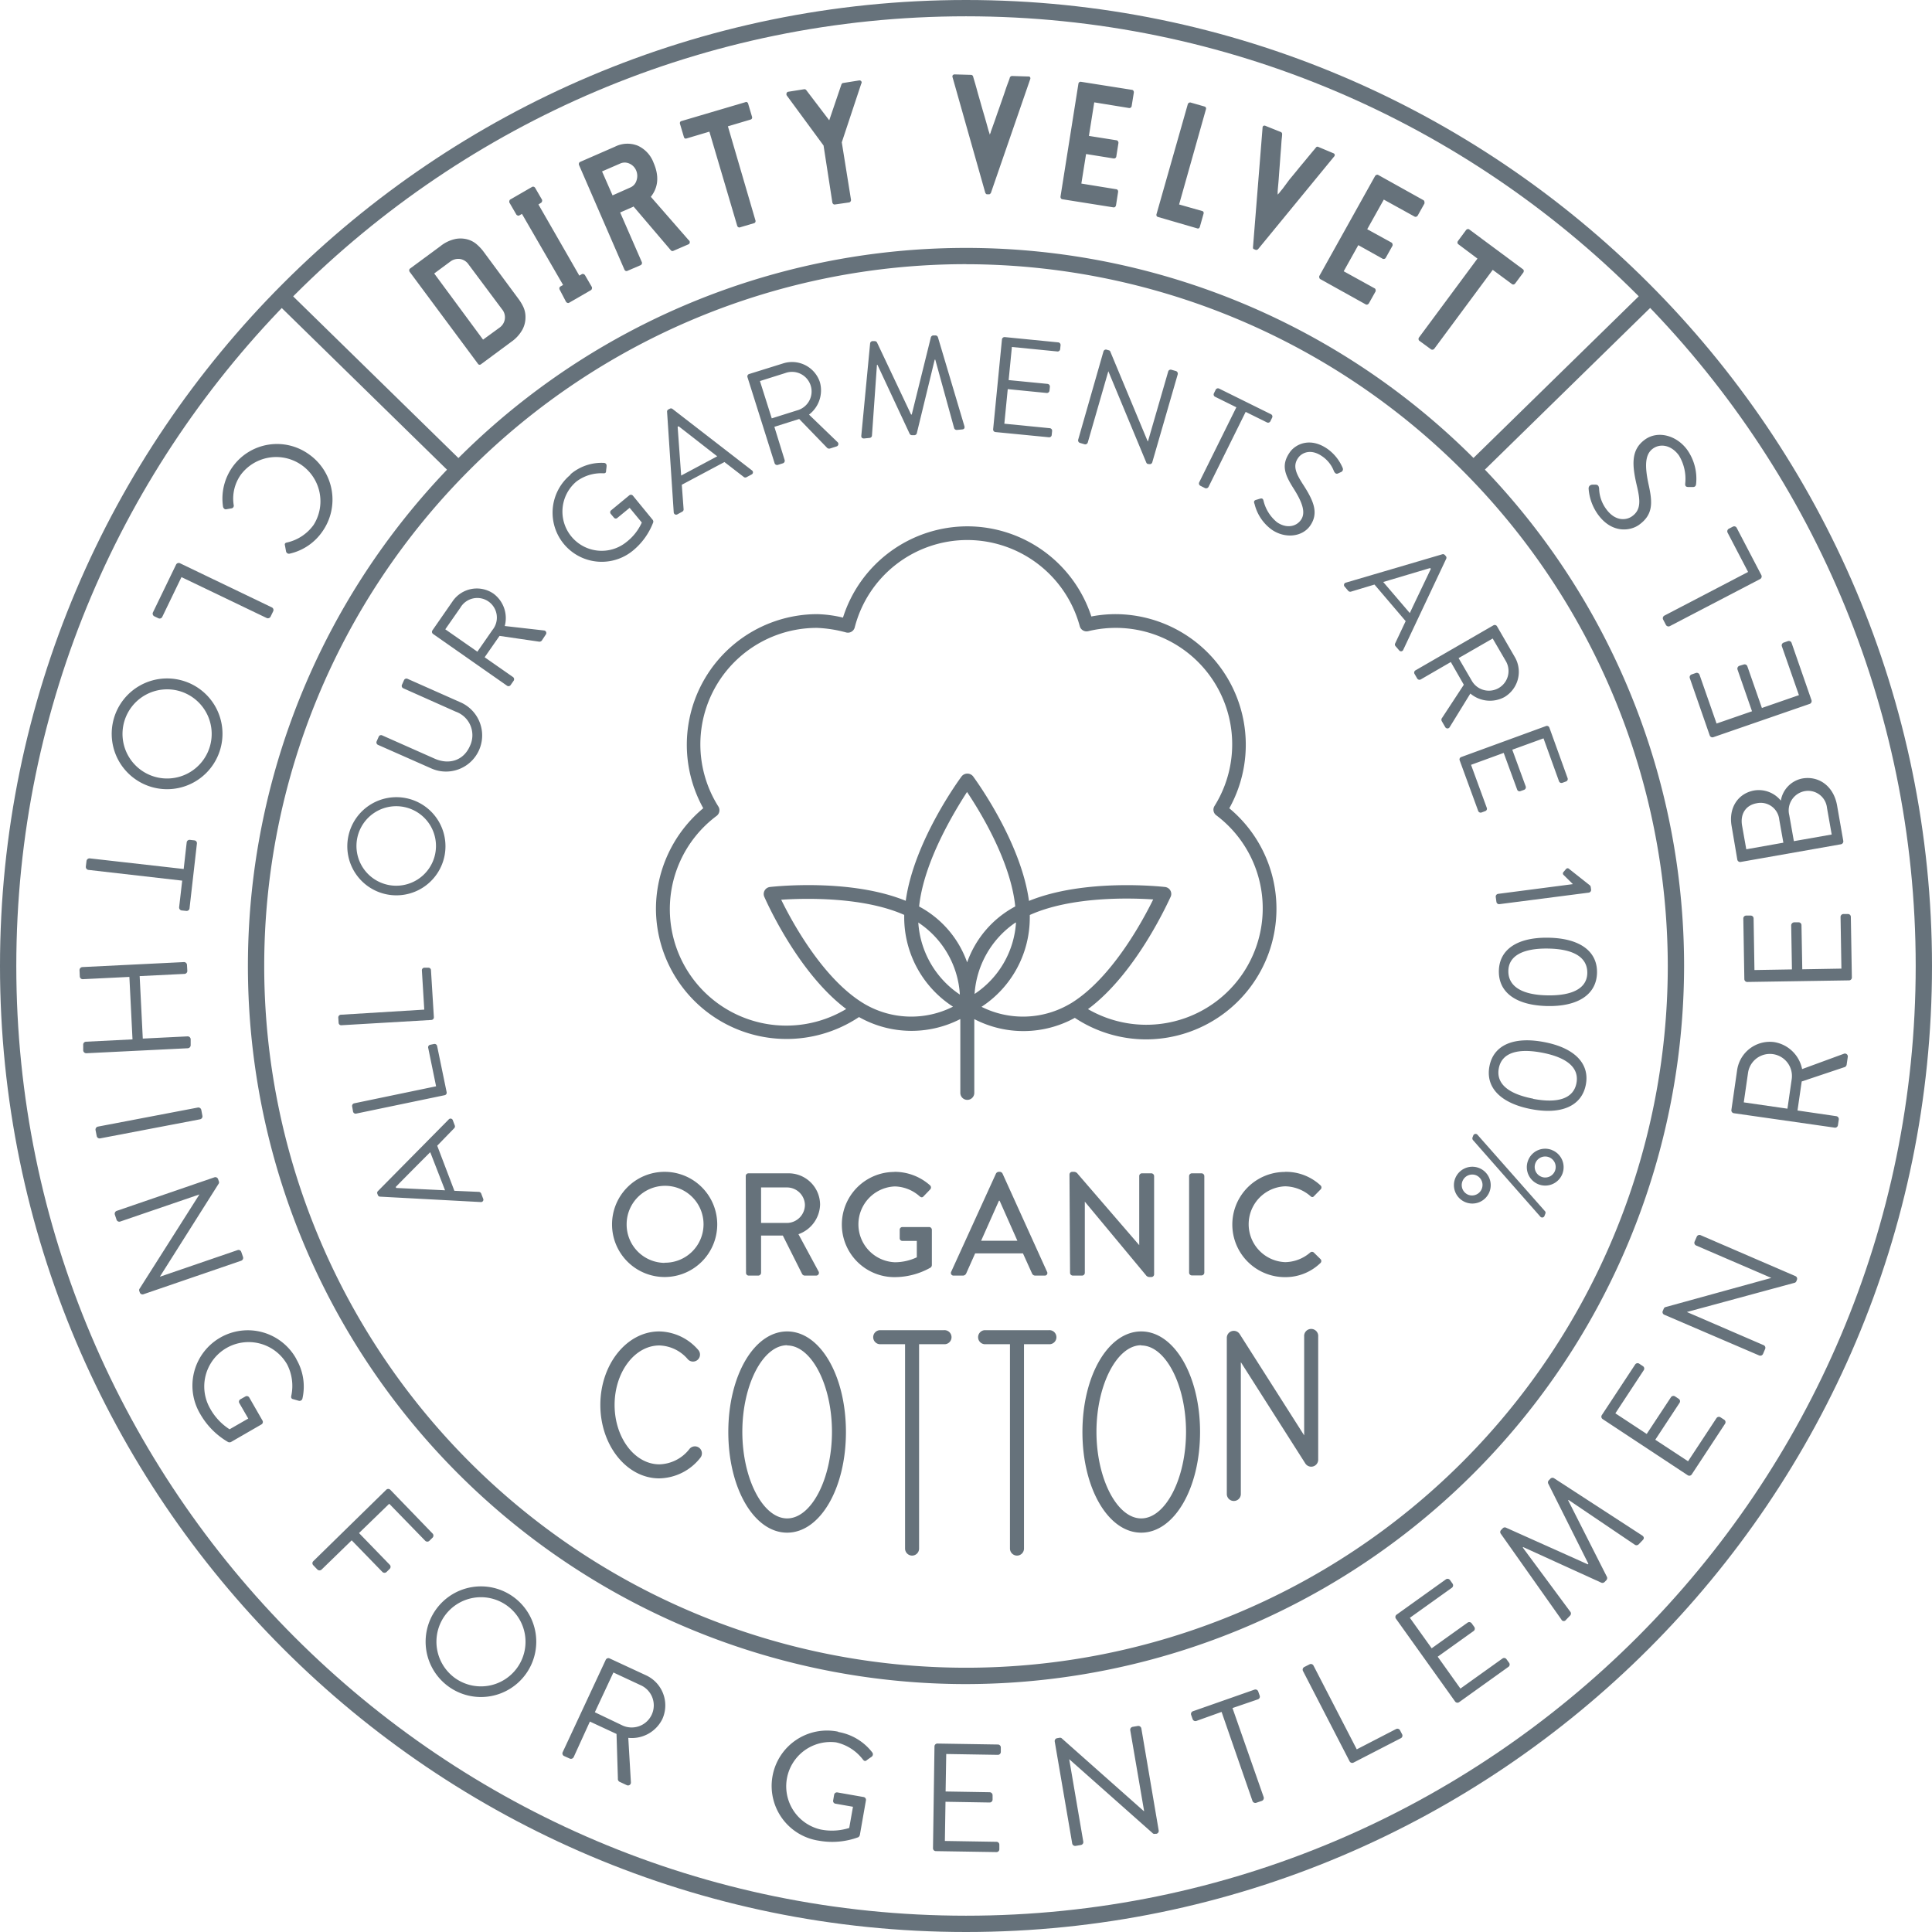
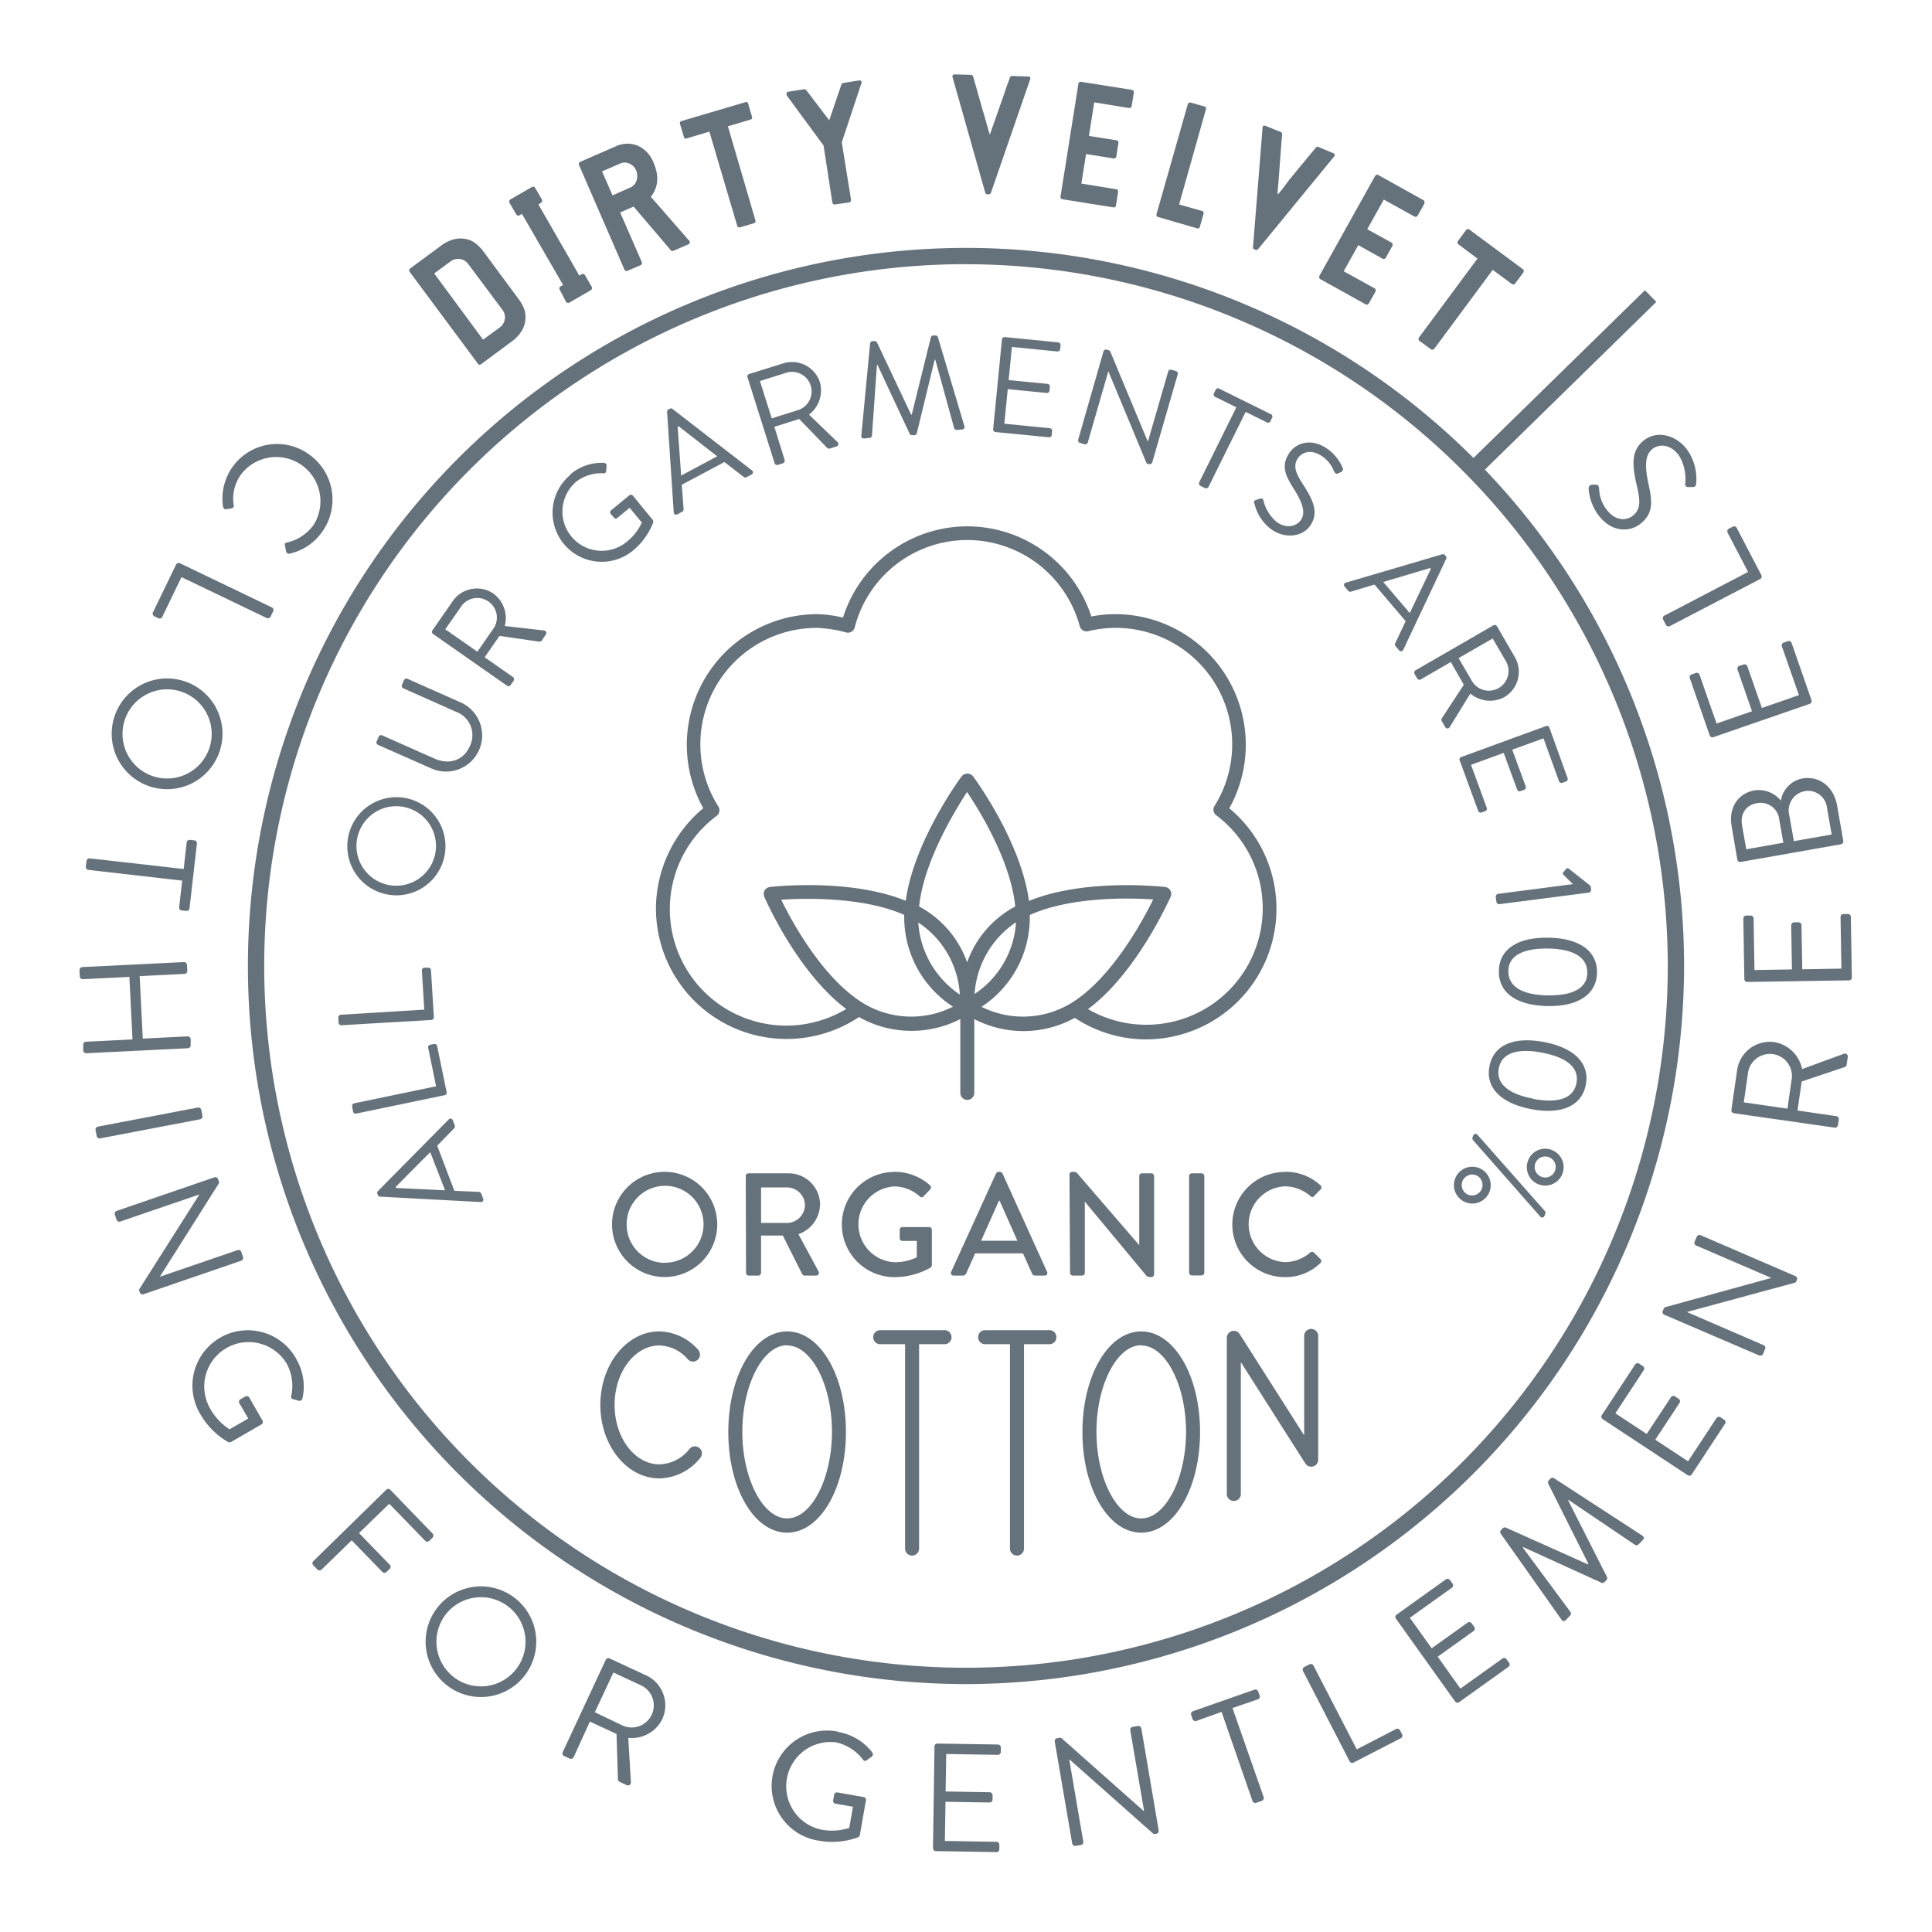
<svg xmlns="http://www.w3.org/2000/svg" viewBox="0 0 340.16 340.16">
  <defs>
    <style>
      .cls-1{fill:#66727b}
    </style>
  </defs>
  <g id="Layer_2" data-name="Layer 2">
    <g id="Layer_1-2" data-name="Layer 1">
      <path class="cls-1" d="M117 206.32a9.26 9.26 0 1 1-9.24 9.29 9.25 9.25 0 0 1 9.24-9.29zm0 16a6.77 6.77 0 1 0-6.67-6.74 6.75 6.75 0 0 0 6.67 6.77zM131.3 207.07a.48.48 0 0 1 .48-.49h7a5.55 5.55 0 0 1 5.61 5.5 5.7 5.7 0 0 1-3.81 5.22l3.53 6.54a.49.49 0 0 1-.44.75h-1.93a.56.56 0 0 1-.54-.34l-3.37-6.71H134v6.56a.51.51 0 0 1-.49.49h-1.68a.48.48 0 0 1-.48-.49zm7.28 8.25a3.2 3.2 0 0 0 3.14-3.19 3.16 3.16 0 0 0-3.14-3.06H134v6.25zM157.5 206.32a9.38 9.38 0 0 1 6.26 2.39.5.5 0 0 1 0 .72c-.38.41-.77.8-1.16 1.21-.2.23-.41.21-.67 0a6.82 6.82 0 0 0-4.37-1.75 6.68 6.68 0 0 0 0 13.35 9.13 9.13 0 0 0 3.86-.87v-2.89h-2.52a.46.46 0 0 1-.49-.46v-1.49a.47.47 0 0 1 .49-.49h4.71a.49.49 0 0 1 .46.49v6.23a.63.63 0 0 1-.21.41 12.9 12.9 0 0 1-6.38 1.69 9.26 9.26 0 1 1 0-18.52zM167.47 223.92l7.9-17.32a.62.62 0 0 1 .44-.28h.26a.58.58 0 0 1 .43.28l7.85 17.32a.45.45 0 0 1-.44.67h-1.62a.61.61 0 0 1-.59-.39l-1.59-3.52h-8.42l-1.57 3.52a.64.64 0 0 1-.59.39h-1.62a.46.46 0 0 1-.44-.67zm11.66-5.46l-3.13-7.05h-.12l-3.14 7.05zM188.3 206.78a.48.48 0 0 1 .49-.46h.21a.84.84 0 0 1 .77.38l10.81 12.53v-12.16a.48.48 0 0 1 .49-.49h1.64a.5.5 0 0 1 .49.49v17.31a.48.48 0 0 1-.49.46h-.23a.78.78 0 0 1-.74-.35L191 211.57v12.53a.49.49 0 0 1-.49.49h-1.62a.5.5 0 0 1-.49-.49zM209.36 207.07a.5.5 0 0 1 .49-.49h1.7a.5.5 0 0 1 .49.49v17a.5.5 0 0 1-.49.49h-1.7a.5.5 0 0 1-.49-.49zM226.27 206.32a8.93 8.93 0 0 1 6.23 2.39.48.48 0 0 1 0 .72l-1.14 1.16c-.18.23-.41.23-.64 0a7 7 0 0 0-4.45-1.72 6.68 6.68 0 0 0 0 13.35 6.89 6.89 0 0 0 4.42-1.7.47.47 0 0 1 .62 0l1.18 1.16a.48.48 0 0 1 0 .69 8.84 8.84 0 0 1-6.26 2.49 9.26 9.26 0 1 1 0-18.52zM170.31 193.65a1.23 1.23 0 0 1-1.23-1.23v-13a18.81 18.81 0 0 1-17.84-.35A23 23 0 0 1 115.49 160a23.11 23.11 0 0 1 8.33-17.7 23 23 0 0 1 20.05-34.17 21.62 21.62 0 0 1 4.55.61 23 23 0 0 1 21.9-16.07 23 23 0 0 1 21.83 15.87 22.6 22.6 0 0 1 4.29-.41 23 23 0 0 1 20 34.18A23 23 0 0 1 201.86 183a22.73 22.73 0 0 1-12.62-3.79 18.78 18.78 0 0 1-17.7.22v13a1.23 1.23 0 0 1-1.23 1.22zm21.21-16a20.5 20.5 0 0 0 22.62-34.11 1.22 1.22 0 0 1-.3-1.64 20.5 20.5 0 0 0-22.24-30.77 1.24 1.24 0 0 1-1.49-.88 20.55 20.55 0 0 0-19.78-15.17 20.48 20.48 0 0 0-19.84 15.38 1.24 1.24 0 0 1-1.49.9 22.92 22.92 0 0 0-5.13-.81A20.5 20.5 0 0 0 126.48 142a1.24 1.24 0 0 1-.31 1.65 20.5 20.5 0 0 0 22.82 34c-8.57-6.42-14.17-19.18-14.43-19.77a1.24 1.24 0 0 1 1-1.71c.62-.07 14.1-1.57 23.91 2.43 1.44-10.48 9.47-21.41 9.85-21.92a1.29 1.29 0 0 1 2 0c.37.51 8.41 11.44 9.85 21.94 9.81-4 23.32-2.52 23.95-2.45a1.23 1.23 0 0 1 1 1.71c-.28.53-5.95 13.44-14.6 19.82zm-54-19.29c1.94 4 7.54 14.28 14.86 18.5a16.3 16.3 0 0 0 15.41.38 18.75 18.75 0 0 1-8.59-15.66v-.5c-7.26-3.22-17.58-2.94-21.63-2.67zm35.22 18.87a16.32 16.32 0 0 0 15.44-.37l.35-.2.12-.07c7.08-4.39 12.49-14.36 14.39-18.23-4.07-.27-14.41-.56-21.73 2.74v.48a18.75 18.75 0 0 1-8.52 15.7zm-11.06-14.82a16.53 16.53 0 0 0 7.32 12.7 16.36 16.36 0 0 0-7.27-12.65zm17.15 0a16.52 16.52 0 0 0-7.24 12.59 16.33 16.33 0 0 0 7.29-12.51zm-17.06-2.84l.43.24a17.92 17.92 0 0 1 8.08 9.63 17.92 17.92 0 0 1 8.08-9.63l.39-.22c-.81-8-6.23-16.78-8.49-20.15-2.21 3.45-7.62 12.24-8.44 20.21zM200.93 269.85c-5.8 0-10.35-7.78-10.35-17.72s4.55-17.71 10.35-17.71 10.36 7.78 10.36 17.71-4.55 17.72-10.36 17.72zm0-33c-4.27 0-7.88 7-7.88 15.24s3.61 15.25 7.88 15.25 7.89-7 7.89-15.25-3.61-15.2-7.89-15.2zM138.59 269.85c-5.81 0-10.36-7.78-10.36-17.72s4.55-17.71 10.36-17.71 10.35 7.78 10.35 17.71-4.55 17.72-10.35 17.72zm0-33c-4.28 0-7.89 7-7.89 15.24s3.61 15.25 7.89 15.25 7.89-7 7.89-15.25-3.62-15.2-7.89-15.2zM116.06 260.29c-5.71 0-10.36-5.8-10.36-12.93s4.65-12.94 10.36-12.94a9.28 9.28 0 0 1 6.87 3.25 1.23 1.23 0 1 1-1.83 1.65 6.84 6.84 0 0 0-5-2.43c-4.35 0-7.89 4.7-7.89 10.47s3.54 10.46 7.89 10.46a6.92 6.92 0 0 0 5.3-2.72 1.23 1.23 0 1 1 1.9 1.57 9.38 9.38 0 0 1-7.24 3.62zM217.21 264.27A1.23 1.23 0 0 1 216 263v-27.45a1.23 1.23 0 0 1 2.27-.66l11.35 17.83v-17.39a1.24 1.24 0 1 1 2.47 0V257a1.23 1.23 0 0 1-2.27.66l-11.35-17.83V263a1.23 1.23 0 0 1-1.26 1.27zM166.18 236.67h-11.31a1.24 1.24 0 0 1 0-2.47h11.31a1.24 1.24 0 1 1 0 2.47z" />
      <path class="cls-1" d="M160.59 273.89a1.25 1.25 0 0 1-1.24-1.24V236a1.24 1.24 0 0 1 2.47 0v36.62a1.24 1.24 0 0 1-1.23 1.27zM184.65 236.67h-11.31a1.24 1.24 0 0 1 0-2.47h11.31a1.24 1.24 0 1 1 0 2.47z" />
      <path class="cls-1" d="M179.06 273.89a1.25 1.25 0 0 1-1.24-1.24V236a1.24 1.24 0 0 1 2.47 0v36.62a1.24 1.24 0 0 1-1.23 1.27z" />
      <g>
        <path class="cls-1" d="M77.52 43.36a6.3 6.3 0 0 1 2.74-1.3 4.73 4.73 0 0 1 2.18.13 4.19 4.19 0 0 1 1.61.93 8.31 8.31 0 0 1 1 1.07l6.33 8.56a8.24 8.24 0 0 1 .74 1.25 4.18 4.18 0 0 1 .4 1.8A4.58 4.58 0 0 1 92 58a6.41 6.41 0 0 1-2 2.2l-5.31 3.93a.36.36 0 0 1-.56-.11l-12-16.16a.44.44 0 0 1-.08-.3.36.36 0 0 1 .14-.27zm5 3.23a2.24 2.24 0 0 0-1.6-1 2.34 2.34 0 0 0-1.59.43l-2.88 2.13 8.6 11.65L88 57.65a2.24 2.24 0 0 0 .87-1.39 2.2 2.2 0 0 0-.49-1.82zM94 32.89a.45.45 0 0 1 .23.2l1.2 2.07a.5.5 0 0 1 0 .3.39.39 0 0 1-.21.27l-.42.27 7.2 12.53.44-.26a.38.38 0 0 1 .34 0 .5.5 0 0 1 .23.2l1.2 2.07a.49.49 0 0 1 0 .3.39.39 0 0 1-.21.27l-3.81 2.2a.31.31 0 0 1-.31 0 .43.43 0 0 1-.23-.19L98.54 51a.44.44 0 0 1-.05-.3.37.37 0 0 1 .18-.26l.47-.27-7.24-12.51-.47.27a.31.31 0 0 1-.31 0 .4.4 0 0 1-.23-.19l-1.2-2.07a.44.44 0 0 1 0-.3.32.32 0 0 1 .18-.26l3.81-2.2a.38.38 0 0 1 .32-.02zM121.25 42.28a.43.43 0 0 1 .19.44.38.38 0 0 1-.26.31l-2.66 1.15a.34.34 0 0 1-.23 0 .37.37 0 0 1-.14-.07l-6.61-7.76-.13.09-.35.15-1.87.82 3.81 8.73a.4.4 0 0 1 0 .32.43.43 0 0 1-.21.23l-2.33 1a.34.34 0 0 1-.31 0 .45.45 0 0 1-.21-.22l-8-18.43a.44.44 0 0 1 0-.3.36.36 0 0 1 .21-.24l6.14-2.68a4.88 4.88 0 0 1 4-.17 5.35 5.35 0 0 1 2.78 3q1.51 3.48-.48 6zM112 30a2.29 2.29 0 0 0-1.19-1.2 1.94 1.94 0 0 0-1.63 0L106 30.18l1.85 4.22L111 33a1.92 1.92 0 0 0 1.07-1.23A2.46 2.46 0 0 0 112 30zM131.54 18a.43.43 0 0 1 .18.24l.68 2.3a.45.45 0 0 1 0 .3.36.36 0 0 1-.24.21l-4 1.19L133 38.78a.4.4 0 0 1 0 .3.35.35 0 0 1-.22.21l-2.47.73A.32.32 0 0 1 130 40a.39.39 0 0 1-.2-.24l-4.9-16.58-4 1.19a.37.37 0 0 1-.31 0 .4.4 0 0 1-.18-.25l-.68-2.29a.44.44 0 0 1 0-.3.32.32 0 0 1 .23-.21l11.28-3.33a.31.31 0 0 1 .3.01zM151.64 14.31a.34.34 0 0 1 0 .41l-3.43 10.34 1.62 10.1a.42.42 0 0 1-.07.3.4.4 0 0 1-.25.18L147 36a.32.32 0 0 1-.3-.09.46.46 0 0 1-.15-.26L145 25.62l-6.44-8.76a.44.44 0 0 1-.07-.44.35.35 0 0 1 .32-.27l2.78-.44a.39.39 0 0 1 .36.15l4.05 5.32 2.16-6.35a1.13 1.13 0 0 0 .1-.13.27.27 0 0 1 .2-.09l2.81-.45a.38.38 0 0 1 .37.15zM181.37 13.6a.42.42 0 0 1 0 .38l-6.91 20-.13.15a.3.3 0 0 1-.23.08h-.27a.28.28 0 0 1-.25-.11l-.1-.14-5.75-20.3a.48.48 0 0 1 0-.39.43.43 0 0 1 .37-.17l2.87.08a.4.4 0 0 1 .35.25s.07.26.21.73.3 1 .5 1.75.42 1.46.65 2.29.46 1.6.67 2.32.39 1.35.53 1.87.24.84.28.94a.68.68 0 0 1 .06.21.53.53 0 0 0 .05.15l.15-.35c0-.1.13-.41.31-.92s.41-1.13.65-1.84.52-1.47.8-2.28.55-1.56.78-2.26.44-1.26.61-1.71.24-.7.24-.72.17-.23.37-.23l2.87.09a.31.31 0 0 1 .32.13zM199.57 16a.54.54 0 0 1 .06.3l-.38 2.36a.41.41 0 0 1-.15.27.39.39 0 0 1-.3.09l-6.14-1-.94 5.91 4.88.77a.36.36 0 0 1 .24.18.43.43 0 0 1 .08.3l-.38 2.39a.35.35 0 0 1-.17.26.41.41 0 0 1-.28.07l-4.87-.78-.83 5.2 6.15 1a.34.34 0 0 1 .26.17.47.47 0 0 1 .06.3l-.37 2.37a.54.54 0 0 1-.15.26.34.34 0 0 1-.3.09l-9-1.43a.35.35 0 0 1-.26-.18.49.49 0 0 1-.06-.29l3.15-19.86a.4.4 0 0 1 .14-.26.34.34 0 0 1 .3-.09l9 1.42a.35.35 0 0 1 .26.18zM211.9 37.35a.44.44 0 0 1 0 .3l-.65 2.3a.49.49 0 0 1-.18.25.37.37 0 0 1-.31 0l-6.88-2a.35.35 0 0 1-.25-.21.43.43 0 0 1 0-.31l5.5-19.33a.41.41 0 0 1 .19-.24.39.39 0 0 1 .33-.05l2.45.7a.35.35 0 0 1 .22.2.4.4 0 0 1 0 .3L207.6 36l4.06 1.15a.34.34 0 0 1 .24.2zM235 27.24a.41.41 0 0 1-.14.36l-13.38 16.3-.18.08a.25.25 0 0 1-.24 0l-.25-.1a.29.29 0 0 1-.2-.19v-.16l1.68-21a.45.45 0 0 1 .14-.36.41.41 0 0 1 .4 0l2.67 1.07a.37.37 0 0 1 .24.36s0 .27-.06.75-.08 1.09-.14 1.82-.12 1.52-.18 2.37-.13 1.66-.18 2.41-.11 1.4-.16 1.94-.07.87-.07 1a.53.53 0 0 1 0 .22.86.86 0 0 0 0 .15l.27-.27c.06-.09.26-.34.61-.76l1.17-1.58c.48-.58 1-1.2 1.54-1.87s1.06-1.27 1.52-1.84l1.16-1.4c.32-.37.47-.56.48-.58a.33.33 0 0 1 .42-.09l2.69 1.13a.33.33 0 0 1 .19.24zM250.79 35.56a.46.46 0 0 1 0 .29l-1.17 2.09a.45.45 0 0 1-.23.2.36.36 0 0 1-.32 0l-5.43-3-2.92 5.22 4.28 2.35a.39.39 0 0 1 .17.25.46.46 0 0 1 0 .31l-1.18 2.11a.34.34 0 0 1-.24.19.41.41 0 0 1-.29 0l-4.31-2.41-2.57 4.6 5.43 3a.29.29 0 0 1 .18.25.44.44 0 0 1 0 .3l-1.17 2.09a.5.5 0 0 1-.23.2.36.36 0 0 1-.32 0l-8-4.45a.35.35 0 0 1-.18-.26.44.44 0 0 1 0-.3L242.1 31a.5.5 0 0 1 .23-.2.36.36 0 0 1 .32 0l8 4.46a.35.35 0 0 1 .14.3zM268.28 47.7a.47.47 0 0 1-.08.29l-1.43 1.92a.45.45 0 0 1-.25.17.35.35 0 0 1-.31-.06l-3.39-2.51-10.29 13.89a.46.46 0 0 1-.27.16.38.38 0 0 1-.3-.05L249.9 60a.36.36 0 0 1-.14-.27.42.42 0 0 1 .07-.3l10.3-13.9-3.37-2.53a.37.37 0 0 1-.15-.28.48.48 0 0 1 .09-.29l1.42-1.92a.48.48 0 0 1 .26-.17.35.35 0 0 1 .31.06l9.44 7a.33.33 0 0 1 .15.3z" />
      </g>
      <g>
        <path class="cls-1" d="M56.79 93.54A9.54 9.54 0 0 1 51 97.48a.52.52 0 0 1-.64-.41l-.18-1c-.1-.34 0-.5.42-.57a7.91 7.91 0 0 0 4.62-3.09 7.79 7.79 0 0 0-12.79-8.87 7.26 7.26 0 0 0-1.28 5.4.47.47 0 0 1-.42.57l-.87.15c-.26.09-.54-.17-.59-.44a9.61 9.61 0 0 1 15.07-9.27 9.75 9.75 0 0 1 2.45 13.59zM47.86 106.94a.51.51 0 0 1 .24.68l-.46.95a.53.53 0 0 1-.69.24l-15-7.2-3.38 7a.51.51 0 0 1-.69.24l-.71-.34a.52.52 0 0 1-.24-.69L31 99.41a.52.52 0 0 1 .69-.24zM38.79 131.89a9.75 9.75 0 1 1-6.68-12.06 9.73 9.73 0 0 1 6.68 12.06zM21.89 127a7.85 7.85 0 1 0 9.69-5.33 7.86 7.86 0 0 0-9.69 5.33zM32.34 153l.53-4.68a.51.51 0 0 1 .57-.45l.78.09a.5.5 0 0 1 .45.56l-1.3 11.41a.51.51 0 0 1-.57.45l-.8-.08a.52.52 0 0 1-.46-.57l.54-4.68-16.52-1.89a.54.54 0 0 1-.45-.57l.12-1a.54.54 0 0 1 .57-.46zM32.39 169.39a.52.52 0 0 1 .53.49l.06 1.05a.52.52 0 0 1-.49.54l-7.9.39.55 11 7.89-.39a.53.53 0 0 1 .54.49v1.06a.54.54 0 0 1-.49.54l-17.89.88a.54.54 0 0 1-.54-.49v-1a.51.51 0 0 1 .49-.54l8.19-.41-.55-11-8.19.4a.51.51 0 0 1-.54-.48l-.05-1.11a.54.54 0 0 1 .49-.54zM34.84 195a.53.53 0 0 1 .6.41l.2 1.06a.53.53 0 0 1-.41.6l-17.6 3.36a.52.52 0 0 1-.6-.4l-.21-1.07a.54.54 0 0 1 .41-.6zM37.77 207.28a.51.51 0 0 1 .63.33l.13.38a.46.46 0 0 1-.07.48l-10.28 16.26v.05l13.65-4.68a.51.51 0 0 1 .65.32l.31.9a.53.53 0 0 1-.32.65l-17.23 5.91a.51.51 0 0 1-.63-.33l-.07-.21a.46.46 0 0 1 .06-.48l10.51-16.56-13.94 4.77a.51.51 0 0 1-.65-.32l-.3-.89a.54.54 0 0 1 .31-.66zM52.17 239.3a9.54 9.54 0 0 1 1.08 6.93.52.52 0 0 1-.64.4c-.34-.09-.72-.21-1-.28s-.41-.23-.32-.62a8.28 8.28 0 0 0-.74-5.51A7.8 7.8 0 0 0 37 248a10.18 10.18 0 0 0 3.42 3.65l3.29-1.89-1.56-2.7a.49.49 0 0 1 .17-.69l.87-.49a.5.5 0 0 1 .7.18l2.33 4.06a.5.5 0 0 1-.2.68l-5.37 3.1a.66.66 0 0 1-.48 0 13.36 13.36 0 0 1-4.89-4.9 9.75 9.75 0 1 1 16.9-9.72zM68 262.3a.51.51 0 0 1 .72 0l7.44 7.7a.52.52 0 0 1 0 .73l-.56.55a.52.52 0 0 1-.73 0l-6.34-6.52-5.32 5.16 5.41 5.58a.52.52 0 0 1 0 .72l-.56.55a.53.53 0 0 1-.73 0l-5.41-5.57-5.3 5.15a.54.54 0 0 1-.73 0l-.73-.76a.5.5 0 0 1 0-.72zM90.35 281.13a9.74 9.74 0 1 1-13.6 2.26 9.74 9.74 0 0 1 13.6-2.26zm-10.28 14.29a7.85 7.85 0 1 0-1.78-10.92 7.89 7.89 0 0 0 1.78 10.92zM106.65 292.24a.51.51 0 0 1 .68-.25l6.36 2.95a5.83 5.83 0 0 1 2.93 7.72 6 6 0 0 1-6 3.32l.46 7.8a.51.51 0 0 1-.74.52l-1.18-.55a.57.57 0 0 1-.37-.62l-.24-7.84-4.69-2.18-2.86 6.27a.54.54 0 0 1-.68.25l-1-.45a.51.51 0 0 1-.25-.68zm2.81 11.49a3.89 3.89 0 1 0 3.28-7.05l-4.74-2.21-3.27 7zM147.58 304.94a9.6 9.6 0 0 1 6 3.61.53.53 0 0 1-.11.75c-.28.2-.62.42-.87.62s-.45.17-.69-.15a8.19 8.19 0 0 0-4.71-3 7.8 7.8 0 0 0-2.68 15.35 10.07 10.07 0 0 0 5-.28l.66-3.73-3.07-.54a.48.48 0 0 1-.42-.56l.17-1a.5.5 0 0 1 .6-.42l4.61.81a.5.5 0 0 1 .39.59l-1.07 6.1a.64.64 0 0 1-.29.39 13.27 13.27 0 0 1-6.89.61 9.75 9.75 0 1 1 3.36-19.2zM164.53 307.49a.51.51 0 0 1 .52-.51l10.66.17a.52.52 0 0 1 .5.53v.78a.52.52 0 0 1-.52.51l-9.09-.15-.11 6.6 7.76.13a.53.53 0 0 1 .51.52v.78a.52.52 0 0 1-.53.51l-7.76-.13-.11 6.9 9.09.15a.5.5 0 0 1 .5.52v.79a.5.5 0 0 1-.52.5l-10.66-.17a.5.5 0 0 1-.5-.52zM185.7 306.61a.51.51 0 0 1 .42-.57l.41-.07a.47.47 0 0 1 .46.14l14.39 12.76h.06L199 304.64a.52.52 0 0 1 .42-.6l.93-.16a.55.55 0 0 1 .6.42l3.06 18a.51.51 0 0 1-.42.57h-.22a.43.43 0 0 1-.46-.14l-14.66-13 2.48 14.52a.51.51 0 0 1-.42.59l-.93.16a.53.53 0 0 1-.6-.42zM215.08 301.41l-4.44 1.59a.52.52 0 0 1-.66-.32l-.26-.74a.51.51 0 0 1 .32-.65l10.83-3.8a.52.52 0 0 1 .66.32l.26.74a.51.51 0 0 1-.32.65l-4.47 1.53 5.49 15.68a.54.54 0 0 1-.31.66l-1 .34a.53.53 0 0 1-.66-.32zM229.41 294.2a.52.52 0 0 1 .22-.69l.94-.48a.52.52 0 0 1 .69.22l7.62 14.75 6.93-3.58a.52.52 0 0 1 .69.23l.36.69a.51.51 0 0 1-.22.7l-8.32 4.29a.52.52 0 0 1-.7-.22zM245.78 285a.51.51 0 0 1 .12-.72l8.67-6.21a.52.52 0 0 1 .72.12l.46.64a.53.53 0 0 1-.12.72l-7.4 5.29 3.84 5.37 6.32-4.52a.53.53 0 0 1 .72.12l.46.64a.52.52 0 0 1-.12.72l-6.32 4.52 4 5.61 7.4-5.29a.5.5 0 0 1 .71.12l.46.63a.51.51 0 0 1-.12.72l-8.67 6.21a.51.51 0 0 1-.72-.12zM264.21 270a.51.51 0 0 1 .07-.61l.3-.31a.51.51 0 0 1 .53-.13l14.46 6.48.09-.1-7.08-14.14a.52.52 0 0 1 .1-.54l.3-.31a.52.52 0 0 1 .61-.09l15.53 10.09c.32.21.41.51.13.8l-.75.78a.55.55 0 0 1-.61.09l-11.72-7.92-.07.07 6.84 13.5a.56.56 0 0 1-.1.54l-.34.35a.54.54 0 0 1-.53.12l-13.79-6.28-.07.08 8.41 11.36a.52.52 0 0 1-.07.61l-.75.78a.46.46 0 0 1-.8-.09zM282.18 249.86a.51.51 0 0 1-.15-.71l5.87-8.91a.51.51 0 0 1 .71-.14l.65.43a.51.51 0 0 1 .15.71l-5 7.6 5.52 3.63 4.27-6.47a.53.53 0 0 1 .71-.15l.66.44a.51.51 0 0 1 .14.71l-4.27 6.49 5.77 3.79 5-7.59a.51.51 0 0 1 .71-.15l.66.43a.51.51 0 0 1 .14.71l-5.86 8.91a.51.51 0 0 1-.71.15zM293 231.47a.5.5 0 0 1-.24-.66l.16-.37a.48.48 0 0 1 .37-.32l18.58-5.12-13.24-5.71a.52.52 0 0 1-.27-.68l.38-.87a.52.52 0 0 1 .67-.27l16.72 7.22a.5.5 0 0 1 .24.66l-.08.2a.48.48 0 0 1-.37.32L297 231l13.52 5.84a.51.51 0 0 1 .26.67l-.37.87a.53.53 0 0 1-.68.27zM305.27 196a.51.51 0 0 1-.43-.58l1-6.94a5.82 5.82 0 0 1 6.55-5 6 6 0 0 1 4.9 4.75l7.33-2.69a.51.51 0 0 1 .71.56l-.19 1.29a.57.57 0 0 1-.48.53l-7.44 2.49-.74 5.11 6.83 1a.52.52 0 0 1 .44.58l-.15 1a.51.51 0 0 1-.58.44zm10.19-6a3.88 3.88 0 1 0-7.69-1.11l-.75 5.2 7.69 1.11zM307.64 172.89a.51.51 0 0 1-.52-.51l-.18-10.66a.51.51 0 0 1 .5-.52h.79a.51.51 0 0 1 .52.5l.15 9.09 6.6-.11-.13-7.76a.55.55 0 0 1 .51-.53h.78a.5.5 0 0 1 .52.5l.14 7.77 6.89-.12-.15-9.09a.51.51 0 0 1 .51-.52h.78a.5.5 0 0 1 .52.5l.18 10.66a.5.5 0 0 1-.5.52zM313.54 141a4.76 4.76 0 0 1 3.76-3.93c3-.53 5.55 1.41 6.14 4.71l1.1 6.27a.52.52 0 0 1-.42.6l-17.64 3.11a.51.51 0 0 1-.6-.42l-1-5.89c-.57-3.25 1.15-5.78 4-6.28a5 5 0 0 1 4.7 1.84zm-.27 3.32a3.29 3.29 0 0 0-3.95-2.9c-1.92.33-3 1.87-2.58 4.05l.72 4.06 6.53-1.16zm8.4-2.09a3.34 3.34 0 0 0-4-2.92 3.45 3.45 0 0 0-2.64 4.21l.81 4.58 6.66-1.17zM301.67 129.79a.5.5 0 0 1-.65-.32l-3.5-10.07a.51.51 0 0 1 .31-.65l.75-.26a.51.51 0 0 1 .65.31l3 8.59 6.24-2.16-2.55-7.34a.53.53 0 0 1 .32-.66l.76-.23a.51.51 0 0 1 .65.31l2.56 7.34 6.52-2.26-3-8.59a.51.51 0 0 1 .32-.66l.74-.26a.51.51 0 0 1 .65.32l3.5 10.07a.52.52 0 0 1-.31.66zM294 110.24a.52.52 0 0 1-.69-.22l-.49-.94a.52.52 0 0 1 .22-.69l14.74-7.69-3.61-6.92a.52.52 0 0 1 .22-.69l.7-.36a.5.5 0 0 1 .69.22l4.33 8.3a.52.52 0 0 1-.21.7zM298 85.75h-.66c-.44 0-.68-.11-.63-.61a7.92 7.92 0 0 0-1.1-4.94c-1.3-1.81-3.25-2.2-4.61-1.2s-1.46 3-.73 6.34c.7 3.16.81 5.27-1.7 7.07-1.49 1.07-4.77 1.61-7.27-1.89a8.9 8.9 0 0 1-1.6-4.52c0-.18.07-.61.66-.67h.53c.43 0 .61.2.66.7a6.35 6.35 0 0 0 1.21 3.55c1.67 2.34 3.67 2 4.6 1.31 1.56-1.11 1.44-2.73.89-5.13-.92-3.83-1.16-6.55 1.39-8.38 2.29-1.64 5.61-.71 7.45 1.86a8.82 8.82 0 0 1 1.54 5.92c-.03.21-.04.61-.63.59z" />
      </g>
-       <path class="cls-1" d="M170.08 340.16C76.3 340.16 0 263.86 0 170.08S76.3 0 170.08 0s170.08 76.3 170.08 170.08-76.3 170.08-170.08 170.08zm0-337.29c-92.2 0-167.21 75-167.21 167.21s75 167.21 167.21 167.21 167.21-75 167.21-167.21S262.28 2.87 170.08 2.87z" />
      <path class="cls-1" d="M170.08 296.51a126.43 126.43 0 1 1 126.43-126.43 126.58 126.58 0 0 1-126.43 126.43zm0-250a123.56 123.56 0 1 0 123.56 123.57A123.7 123.7 0 0 0 170.08 46.52z" />
      <path class="cls-1" transform="rotate(-44.37 275.434 66.987)" d="M254.25 65.55h42.43v2.87h-42.43z" />
-       <path class="cls-1" transform="rotate(-45.63 64.695 66.986)" d="M63.26 45.77h2.87V88.2h-2.87z" />
      <g>
        <path class="cls-1" d="M84.62 211.64l-17.7-.95a.42.42 0 0 1-.39-.28l-.09-.23a.42.42 0 0 1 .1-.47L79 197.1a.42.42 0 0 1 .73.15l.34.9a.45.45 0 0 1-.09.48l-3 3.09 3.02 7.94 4.32.19a.47.47 0 0 1 .4.29l.34.89a.42.42 0 0 1-.44.61zm-8.87-8.78c-2 2-4.06 4.07-6.07 6.12l.07.18 8.61.41zM62.7 196.07a.46.46 0 0 1-.54-.36l-.16-.91a.47.47 0 0 1 .35-.54l14.43-3-1.39-6.77a.45.45 0 0 1 .35-.54l.68-.14a.46.46 0 0 1 .54.35l1.68 8.14a.45.45 0 0 1-.36.53zM60.1 180.51a.45.45 0 0 1-.48-.43l-.06-.93a.49.49 0 0 1 .43-.49l14.71-.9-.42-6.89a.45.45 0 0 1 .42-.49h.7a.45.45 0 0 1 .48.43l.51 8.29a.46.46 0 0 1-.43.48zM61.33 147.25a8.64 8.64 0 1 1 6.72 10.21 8.63 8.63 0 0 1-6.72-10.21zm15.27 3.19a7 7 0 1 0-8.21 5.37 7 7 0 0 0 8.21-5.37zM66.54 131.14a.47.47 0 0 1-.23-.6l.37-.84a.45.45 0 0 1 .6-.23l9.24 4.1c2.5 1.11 5.06.38 6.2-2.19a4.39 4.39 0 0 0-2.48-6.08L71 121.18a.46.46 0 0 1-.23-.61l.37-.83a.47.47 0 0 1 .6-.23l9.37 4.16a6.36 6.36 0 0 1-5.16 11.63zM76.25 111.62a.46.46 0 0 1-.11-.64l3.54-5.1a5.17 5.17 0 0 1 7.19-1.37 5.36 5.36 0 0 1 2 5.71l6.88.78a.45.45 0 0 1 .34.73l-.66 1a.54.54 0 0 1-.6.23l-6.88-1-2.62 3.76 5 3.49a.48.48 0 0 1 .11.64l-.54.77a.45.45 0 0 1-.63.11zm10.46-.71a3.45 3.45 0 1 0-5.66-3.91l-2.65 3.8 5.65 3.94zM100.45 83.5a8.42 8.42 0 0 1 5.9-2 .47.47 0 0 1 .45.5c0 .31-.08.66-.09.95s-.15.4-.5.38a7.27 7.27 0 0 0-4.71 1.44 6.91 6.91 0 0 0 8.77 10.68A9 9 0 0 0 113 92l-2.14-2.59-2.13 1.75a.42.42 0 0 1-.62 0l-.57-.68a.44.44 0 0 1 .07-.64l3.2-2.64a.46.46 0 0 1 .63.08l3.48 4.25a.55.55 0 0 1 .1.41 11.88 11.88 0 0 1-3.58 5 8.64 8.64 0 1 1-11-13.35zM118.62 90.2l-1.17-17.68a.42.42 0 0 1 .23-.43l.22-.11a.43.43 0 0 1 .48 0l14 10.83a.42.42 0 0 1-.07.74l-.84.45a.44.44 0 0 1-.49 0l-3.43-2.65-7.51 4 .32 4.32a.44.44 0 0 1-.24.42l-.84.46a.43.43 0 0 1-.66-.35zm7.66-9.86c-2.27-1.75-4.53-3.54-6.8-5.29l-.17.09.62 8.59zM131.61 66.42a.44.44 0 0 1 .29-.57l5.93-1.85a5.16 5.16 0 0 1 6.53 3.3 5.37 5.37 0 0 1-1.92 5.7l5 4.82a.45.45 0 0 1-.18.79l-1.1.35a.54.54 0 0 1-.61-.19l-4.84-5-4.37 1.38 1.81 5.85a.47.47 0 0 1-.3.57l-.89.28a.46.46 0 0 1-.58-.3zm8.71 5.84a3.45 3.45 0 1 0-2.08-6.57l-4.44 1.4 2.08 6.57zM153.2 60.44a.46.46 0 0 1 .39-.38h.39a.48.48 0 0 1 .43.23l6 12.69h.12l3.37-13.61a.49.49 0 0 1 .38-.31h.38a.46.46 0 0 1 .47.29L169.79 75c.1.32 0 .58-.38.61l-.95.09a.49.49 0 0 1-.46-.29l-3.33-12.09h-.1l-3.16 13a.47.47 0 0 1-.38.3h-.43a.47.47 0 0 1-.43-.22l-5.68-12.17h-.09l-.88 12.5a.45.45 0 0 1-.39.37l-1 .1c-.36 0-.52-.19-.48-.53zM176.41 59.76a.47.47 0 0 1 .5-.41l9.41.93a.46.46 0 0 1 .41.5l-.07.69a.45.45 0 0 1-.5.41l-8-.79-.57 5.83 6.85.67a.47.47 0 0 1 .41.5l-.07.69a.46.46 0 0 1-.5.41l-6.85-.68-.6 6.09 8 .79a.45.45 0 0 1 .41.5l-.07.7a.44.44 0 0 1-.49.4l-9.41-.92a.45.45 0 0 1-.41-.5zM194.29 61.85a.45.45 0 0 1 .56-.28l.34.1a.38.38 0 0 1 .32.29l6.56 15.74h.05l3.56-12.29a.45.45 0 0 1 .56-.31l.81.23a.49.49 0 0 1 .31.57l-4.49 15.52a.45.45 0 0 1-.56.28h-.18a.43.43 0 0 1-.32-.29l-6.67-16.05-3.62 12.55a.47.47 0 0 1-.57.31l-.81-.24a.47.47 0 0 1-.31-.56zM217.68 71.71l-3.74-1.85a.45.45 0 0 1-.21-.61l.31-.63a.45.45 0 0 1 .61-.2l9.12 4.51a.45.45 0 0 1 .21.61l-.31.63a.45.45 0 0 1-.61.2l-3.74-1.85-6.54 13.21a.5.5 0 0 1-.62.21l-.81-.41a.46.46 0 0 1-.21-.61zM221.19 88l.56-.17c.38-.12.6-.11.71.32a7 7 0 0 0 2.38 3.8c1.6 1.11 3.34.83 4.21-.41s.31-3-1.28-5.51-2.24-4.17-.67-6.41c.93-1.34 3.5-2.76 6.63-.58a7.84 7.84 0 0 1 2.67 3.35.55.55 0 0 1-.35.75l-.43.2c-.35.17-.57 0-.76-.38a5.58 5.58 0 0 0-2.07-2.62c-2.08-1.45-3.65-.55-4.22.27-1 1.4-.4 2.71.77 4.56 1.91 2.93 2.92 5.13 1.32 7.41-1.42 2-4.47 2.27-6.77.66a7.88 7.88 0 0 1-3-4.49c-.11-.28-.22-.62.3-.75zM236.94 102.59l17-5a.43.43 0 0 1 .46.14l.16.18a.43.43 0 0 1 .06.49l-7.55 16a.42.42 0 0 1-.74.09l-.63-.73a.44.44 0 0 1-.06-.48l1.85-3.92-5.49-6.44-4.15 1.25a.47.47 0 0 1-.47-.14l-.62-.73a.42.42 0 0 1 .18-.71zm11.28 5.35c1.22-2.6 2.48-5.19 3.7-7.78l-.12-.15-8.26 2.46zM262.94 110.1a.47.47 0 0 1 .63.16l3.11 5.38a5.16 5.16 0 0 1-1.8 7.09 5.35 5.35 0 0 1-6-.62l-3.63 5.9a.45.45 0 0 1-.8 0l-.58-1a.53.53 0 0 1 .05-.64l3.81-5.81-2.29-4-5.3 3.07a.47.47 0 0 1-.62-.17l-.47-.81a.46.46 0 0 1 .16-.62zm-3.8 9.77a3.44 3.44 0 1 0 6-3.45l-2.33-4-6 3.45zM272.21 127.83a.46.46 0 0 1 .58.27L276 137a.46.46 0 0 1-.27.59l-.66.24a.46.46 0 0 1-.58-.27l-2.73-7.56-5.5 2 2.37 6.47a.48.48 0 0 1-.28.59l-.65.23a.44.44 0 0 1-.58-.27l-2.37-6.46-5.75 2.1 2.77 7.57a.44.44 0 0 1-.27.58l-.65.24a.46.46 0 0 1-.59-.27l-3.26-8.91a.44.44 0 0 1 .27-.58zM276.91 155.64l-1.58-1.56a.36.36 0 0 1-.05-.55l.46-.54a.36.36 0 0 1 .53 0l3.59 2.84a.52.52 0 0 1 .22.38l.06.43a.49.49 0 0 1-.39.52L264 159.19a.47.47 0 0 1-.53-.39l-.12-.88a.49.49 0 0 1 .41-.54l13.14-1.71zM272.63 165.1c5.43.09 8.61 2.32 8.55 6.14s-3.31 6-8.74 5.89-8.6-2.33-8.54-6.17 3.33-5.96 8.73-5.86zm-.16 10.15c4.49.07 7-1.3 7-4s-2.41-4.17-6.9-4.24-7 1.31-7 4 2.43 4.17 6.9 4.24zM271.85 183.47c5.33 1 8.08 3.77 7.36 7.51s-4.29 5.32-9.62 4.3-8.07-3.77-7.35-7.54 4.3-5.28 9.61-4.27zm-1.91 10c4.41.84 7.11-.08 7.62-2.77s-1.65-4.52-6.06-5.36-7.1.08-7.61 2.75 1.62 4.51 6.05 5.35zM262.25 209.83a3.24 3.24 0 1 1-1.86-4.19 3.25 3.25 0 0 1 1.86 4.19zm-4.77-1.83a1.84 1.84 0 0 0 1.09 2.38 1.85 1.85 0 0 0 1.33-3.45 1.85 1.85 0 0 0-2.42 1.07zm14.52 5.23a.4.4 0 0 1 .08.46l-.14.36a.43.43 0 0 1-.75.15l-11.85-13.47a.5.5 0 0 1-.08-.47l.12-.31a.44.44 0 0 1 .76-.15zm1.23-10.75a3.24 3.24 0 1 1-4.19 1.85 3.22 3.22 0 0 1 4.21-1.85zm-1.83 4.72a1.85 1.85 0 1 0-1.08-2.37 1.85 1.85 0 0 0 1.1 2.37z" />
      </g>
    </g>
  </g>
</svg>